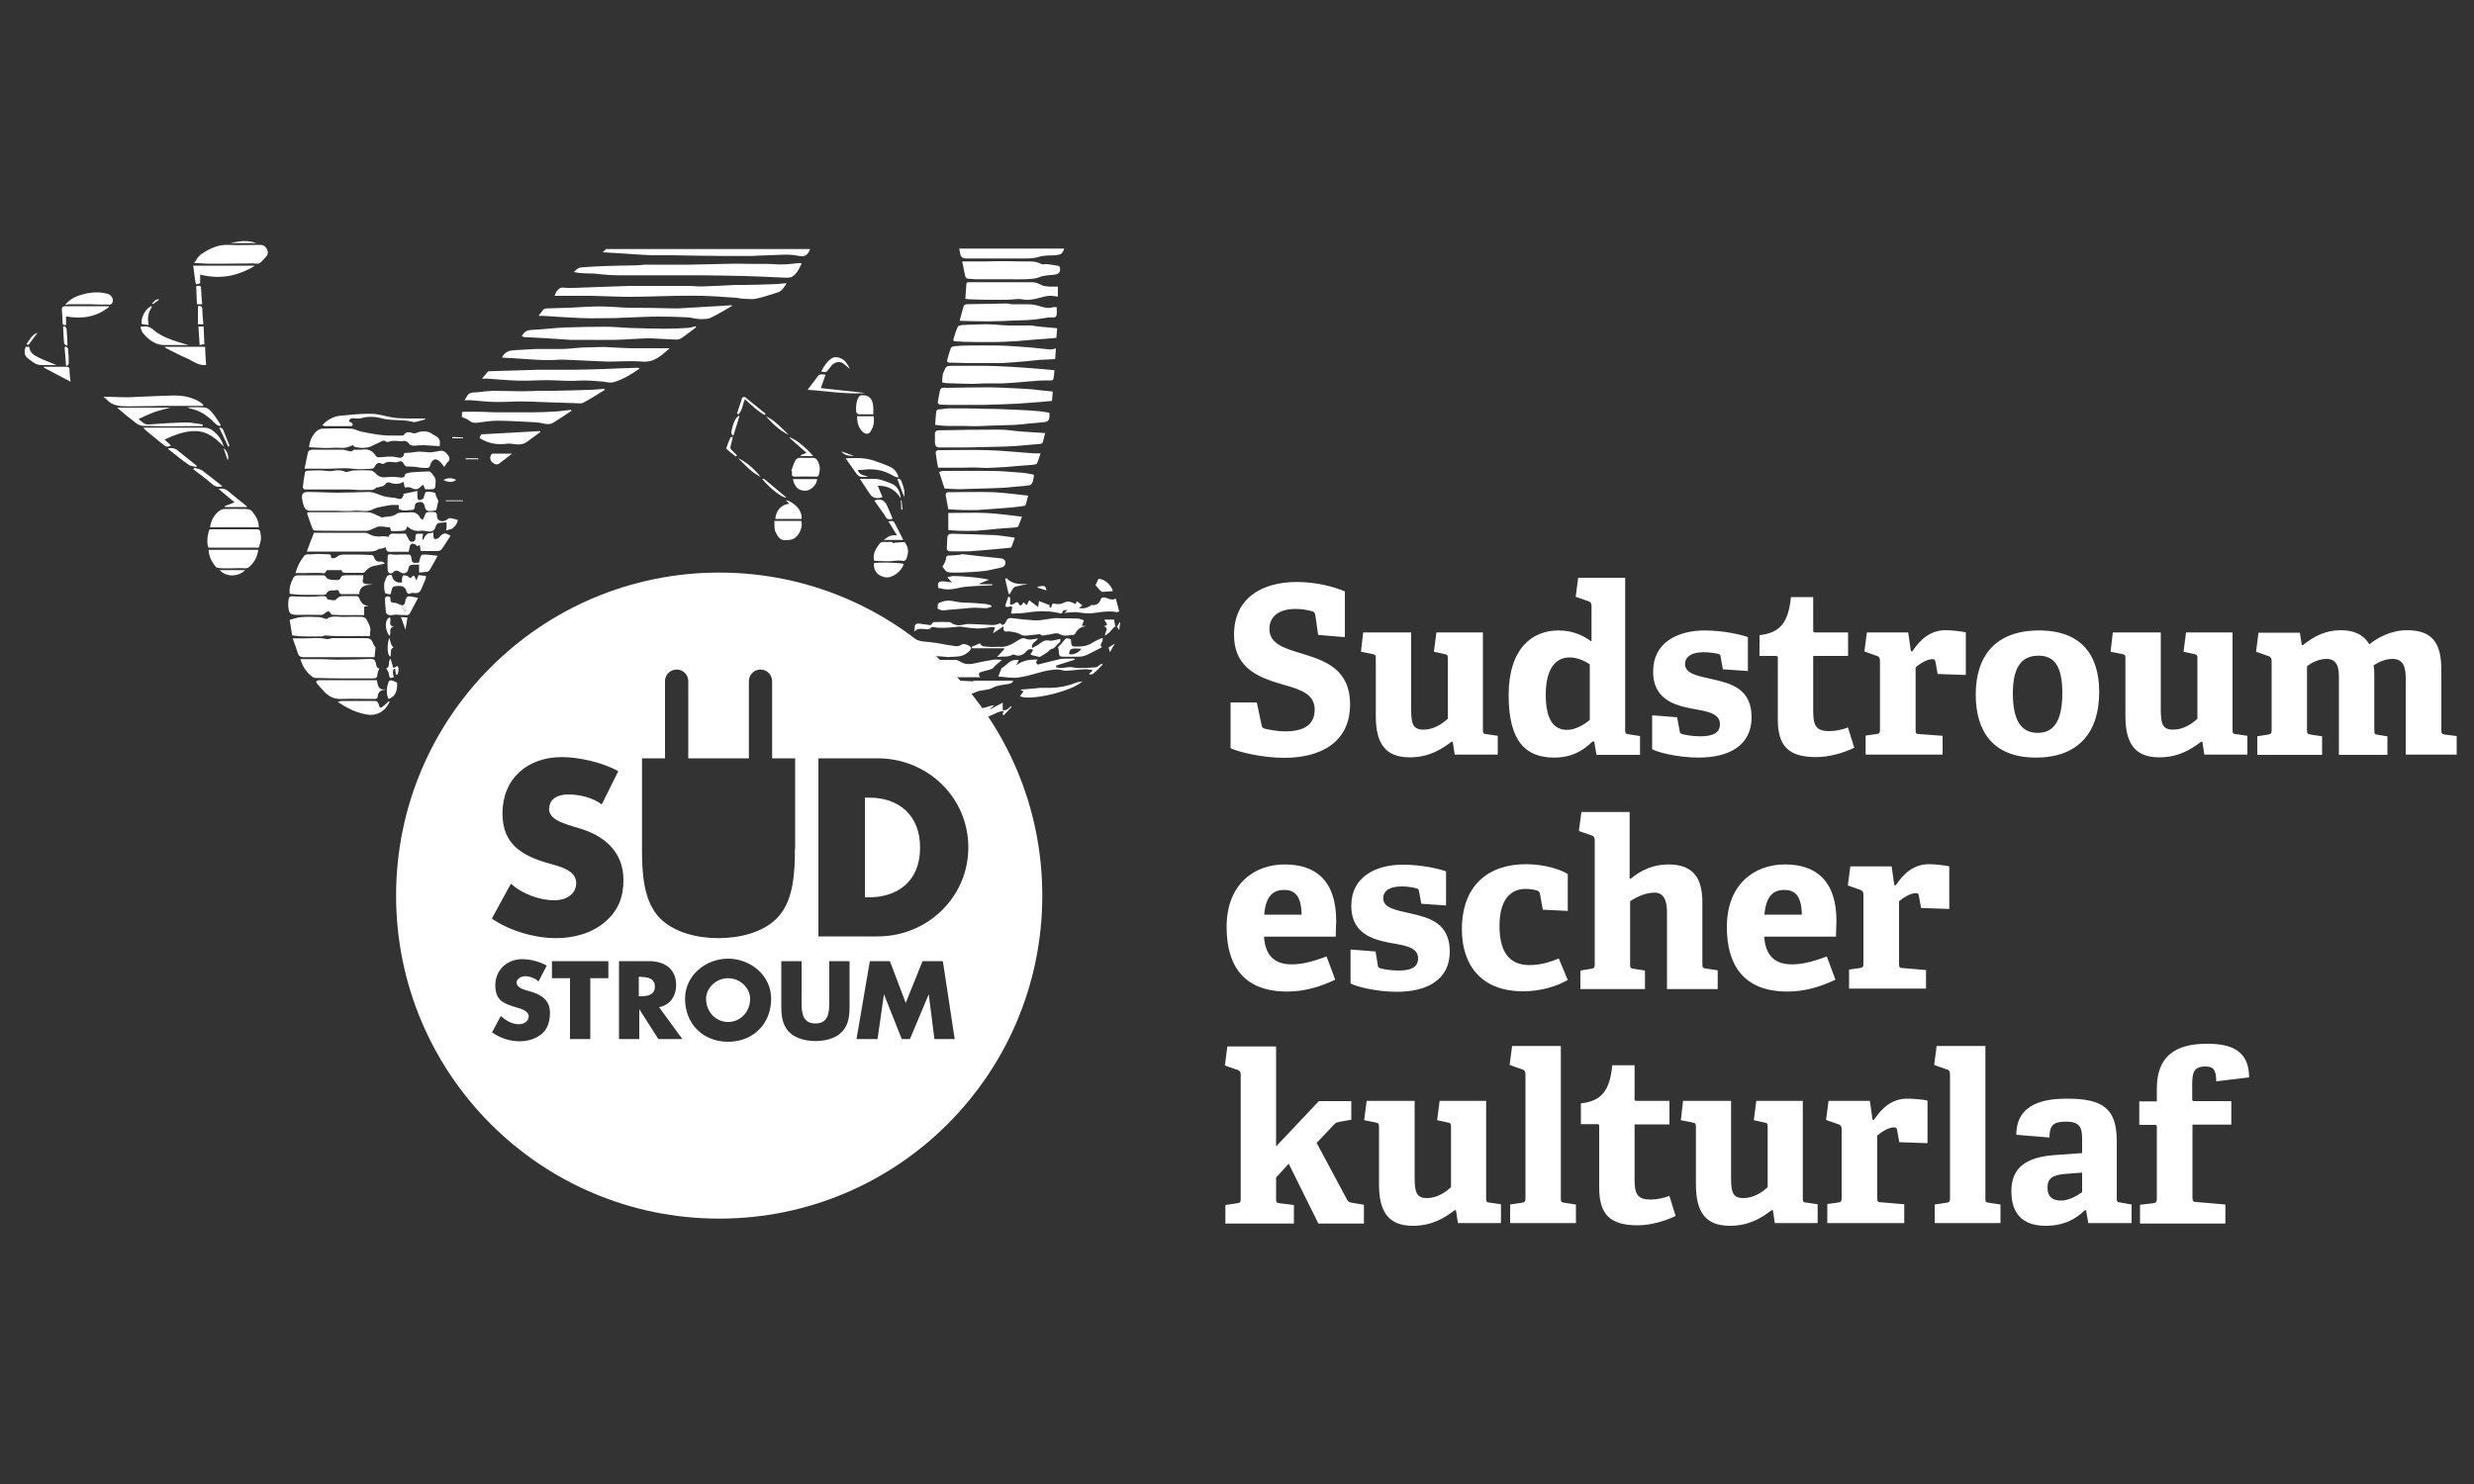
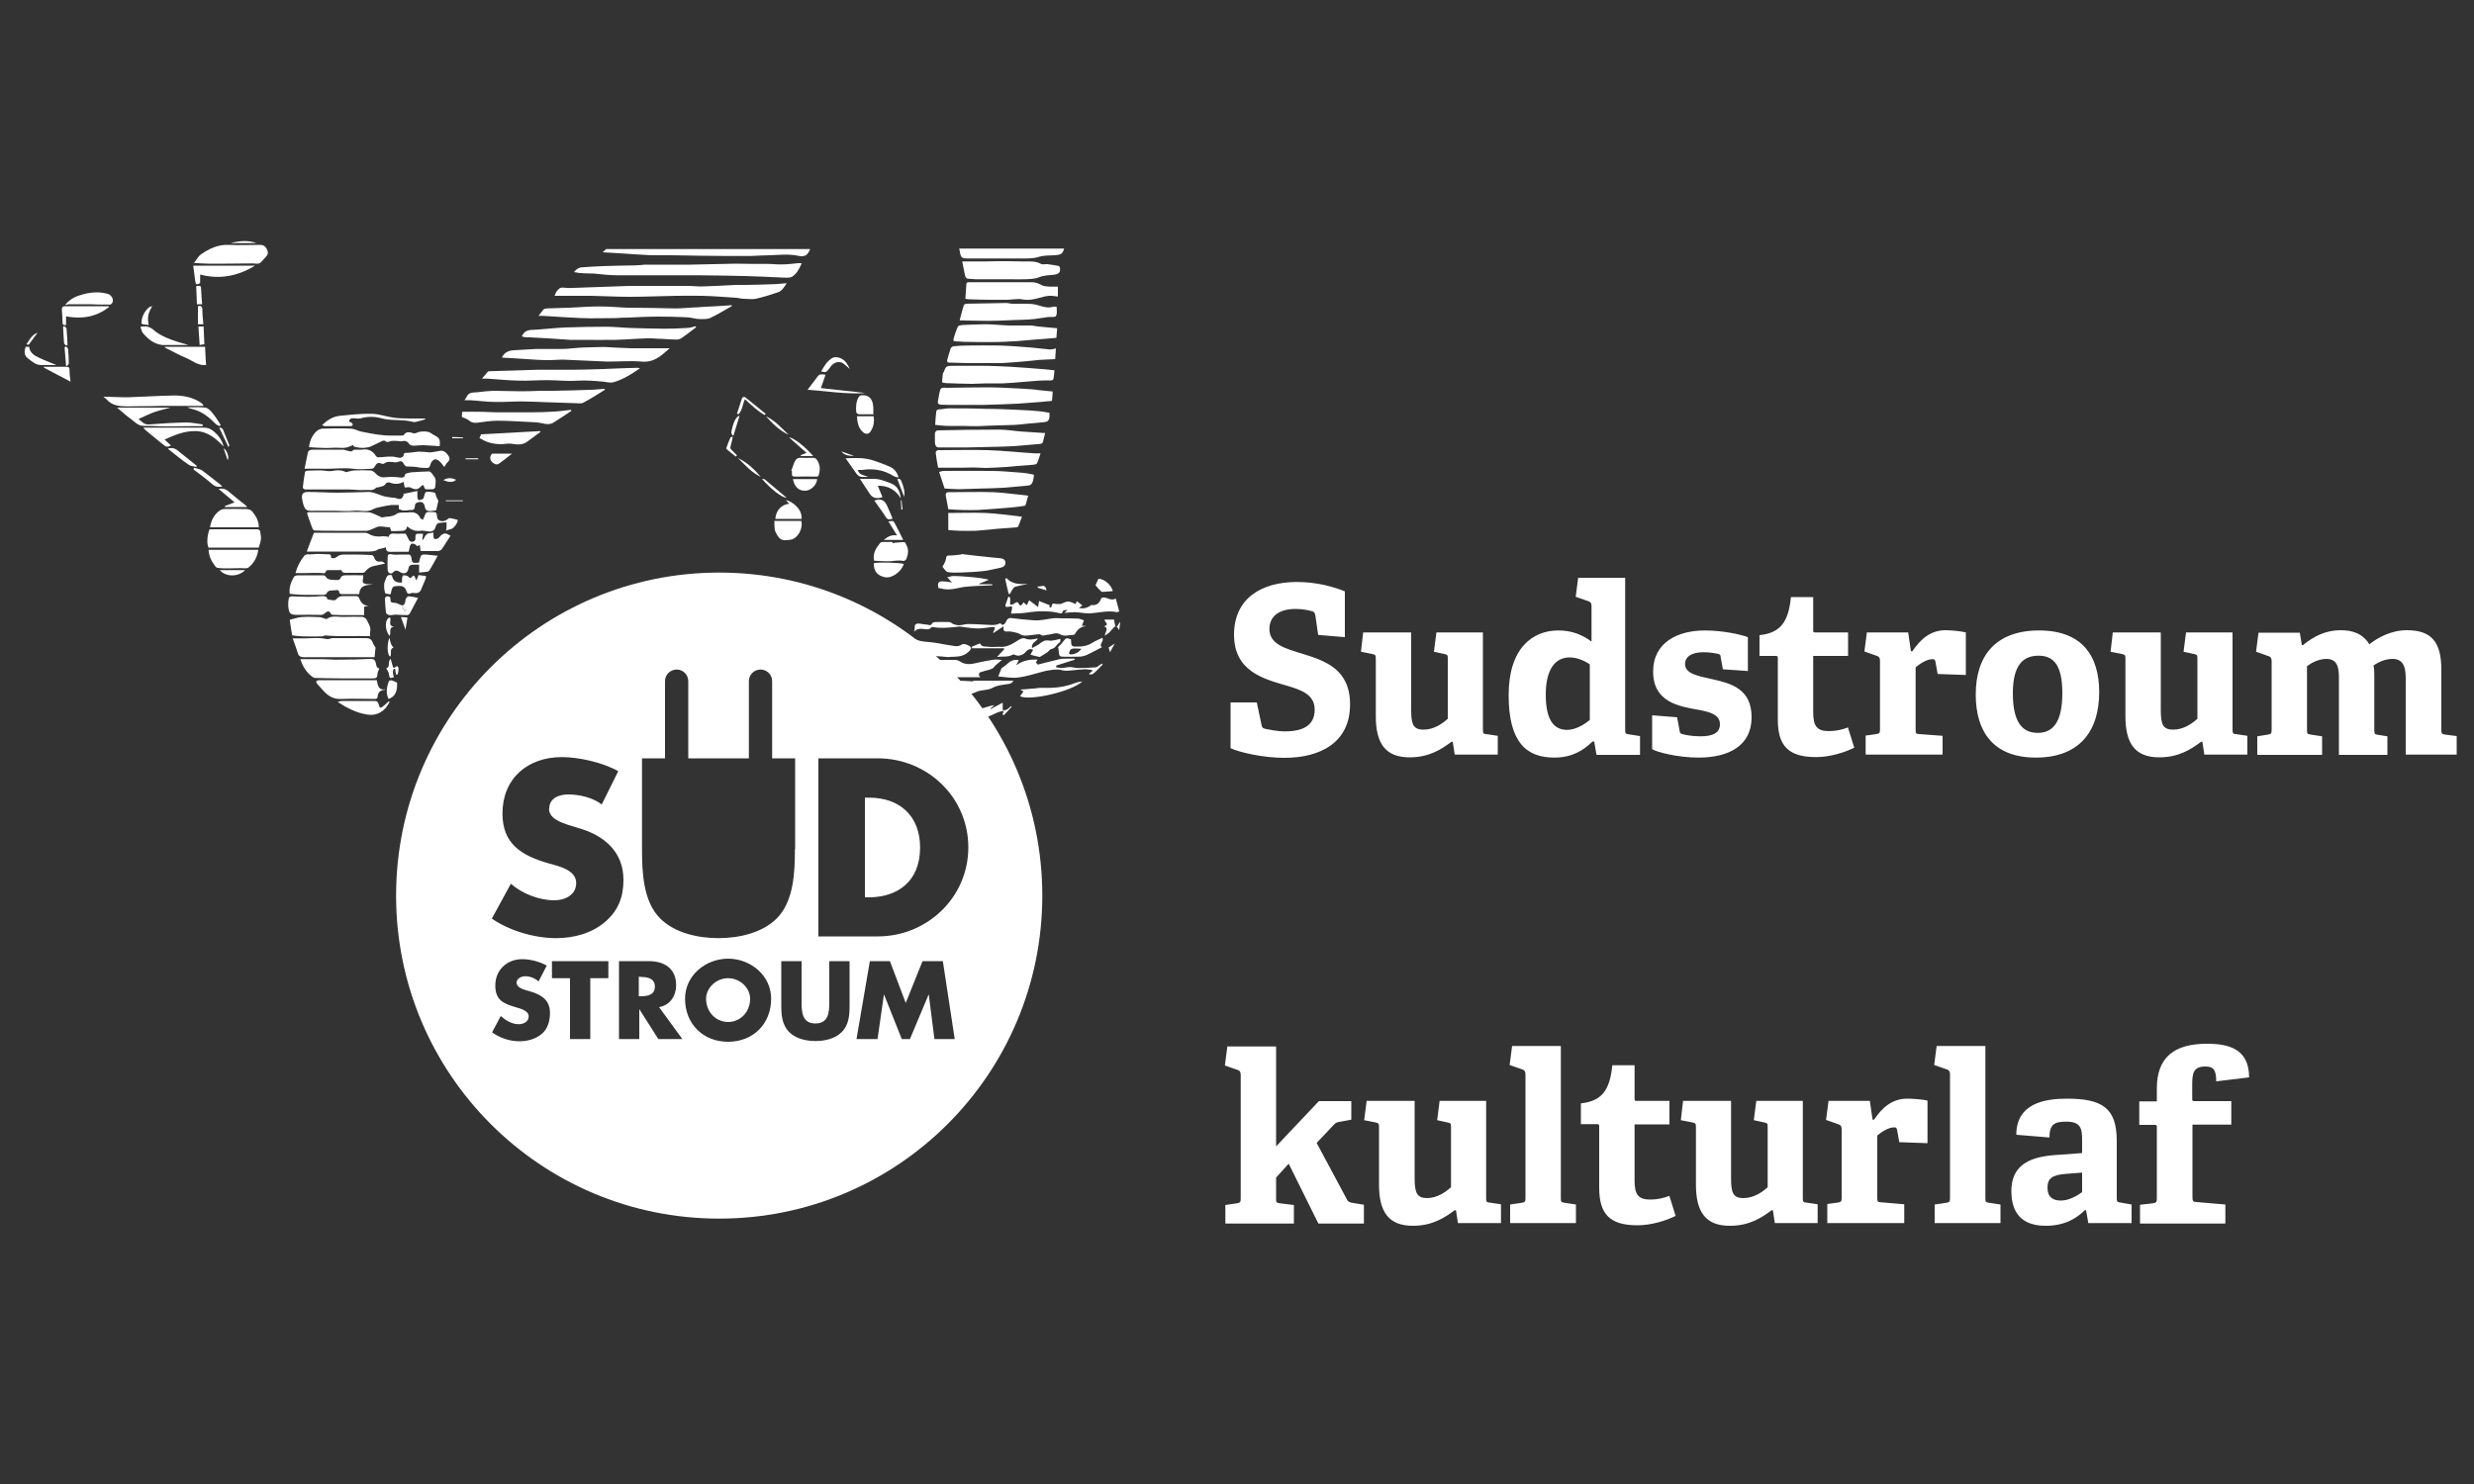
<svg xmlns="http://www.w3.org/2000/svg" id="Layer_1" version="1.1" viewBox="0 0 100 60">
  <rect x="0" y="0" width="100" height="60" fill="#333333" stroke="none" />
  <defs>
    <style>
      .st0 {
        fill: #fff;
      }
    </style>
  </defs>
  <g>
    <path class="st0" d="M28.54,40.38c0,.54.4.94.89.94s.89-.4.89-.94c0-.43-.4-.83-.89-.83s-.89.4-.89.83M25.9,39.49h-.08v.79h.08c.27,0,.57-.05.57-.39s-.3-.39-.57-.39M37.19,34.26c0-1.29-.85-2.01-2.05-2.01h-.18v4.03h.16c1.12,0,2.07-.61,2.07-2.01M39.14,34.26c0,2.02-1.66,3.6-3.66,3.6h-2.4v-7.2h2.4c2,0,3.66,1.57,3.66,3.6M32.96,41.38c.53,0,.56-.45.56-.86v-1.66h.82v1.77c0,.41-.02.81-.33,1.11-.26.26-.68.35-1.05.35s-.78-.09-1.05-.35c-.31-.31-.33-.71-.33-1.11v-1.77h.82v1.66c0,.41.03.86.56.86M32.13,34.33c0,.91-.04,2.12-.74,2.81-.59.58-1.52.79-2.35.79h0c-.83,0-1.76-.21-2.35-.79-.7-.69-.74-1.9-.74-2.81v-3.67h.93v-3.12h0c0-.26.21-.47.47-.47s.47.21.47.47v3.12h2.45v-3.12h0c0-.26.21-.47.47-.47s.47.21.47.47v3.12h.93v3.67ZM22.19,32.69c0,.41.49.56.8.67l.46.14c.97.29,1.75.94,1.75,2.07,0,.69-.2,1.24-.75,1.71-.54.46-1.27.65-1.97.65-.88,0-1.89-.3-2.6-.79l.77-1.41c.45.4,1.14.67,1.76.67.42,0,.88-.21.88-.7,0-.53-.71-.68-1.1-.79-1.13-.32-1.88-.8-1.88-2.02,0-1.41,1.01-2.28,2.4-2.28.7,0,1.66.22,2.28.57l-.67,1.35c-.33-.28-.91-.41-1.35-.41-.33,0-.77.12-.77.58M19.89,41.74l.35-.66c.21.18.45.33.73.33.19,0,.4-.1.4-.32s-.32-.31-.5-.36c-.51-.15-.85-.28-.85-.89s.46-1.06,1.09-1.06c.32,0,.71.1.99.26l-.33.64c-.15-.13-.34-.21-.54-.21-.15,0-.35.09-.35.26s.22.26.36.3l.21.06c.44.13.78.35.78.86,0,.31-.08.64-.33.85-.25.21-.58.3-.9.3-.4,0-.79-.13-1.11-.36M22.32,38.86h2.27v.69h-.73v2.46h-.82v-2.46h-.73v-.69ZM25,38.86h1.23c.62,0,1.1.3,1.1.97,0,.43-.24.81-.69.89l.94,1.29h-.97l-.77-1.21h0v1.21h-.82v-3.15ZM27.69,40.38c0-.95.84-1.62,1.74-1.62s1.74.67,1.74,1.62c0,1.02-.73,1.74-1.74,1.74s-1.74-.72-1.74-1.74M34.62,42.01l.54-3.15h.81l.64,1.69.68-1.69h.82l.48,3.15h-.82l-.23-1.81h0l-.76,1.81h-.33l-.72-1.81h0l-.26,1.81h-.82ZM42.13,36.21c0-7.21-5.85-13.06-13.06-13.06s-13.06,5.85-13.06,13.06,5.84,13.06,13.06,13.06,13.06-5.85,13.06-13.06" />
    <path class="st0" d="M55.13,49.45v-.74l-.42-.07c-.15-.02-.22-.04-.28-.17l-1.21-2.26.67-.71c.09-.09.11-.12.24-.14l.49-.09v-.75h-1.31l-1.73,1.83v-4.04h-1.97l-.1.77.52.18c.09.03.12.09.12.2v5c0,.14-.02.17-.15.19l-.47.07v.75h2.77v-.75l-.57-.07c-.14-.02-.15-.04-.15-.19v-.85l.51-.56,1.2,2.42h1.84ZM60.67,49.45v-.76l-.47-.07c-.12,0-.13-.06-.13-.18v-3.93h-1.88l-.1.78.41.09c.14.03.15.04.15.19v2.43c-.22.2-.56.44-.97.44s-.5-.22-.5-.8v-3.13h-1.94l-.1.78.45.09c.14.03.15.05.15.2v2.31c0,1.1.38,1.67,1.37,1.67.8,0,1.3-.34,1.69-.63h.05s.08.52.08.52h1.76ZM63.7,49.45v-.75l-.46-.07c-.14-.02-.15-.04-.15-.19v-6.15h-1.97l-.1.77.52.18c.09.03.12.09.12.2v5c0,.14-.02.17-.15.19l-.47.07v.75h2.67ZM67.48,48.35c-.23.09-.5.15-.77.15-.51,0-.64-.22-.64-.78v-2.26h1.41v-.95h-1.33c-.08,0-.08-.03-.08-.09v-1.35h-.9c-.1,1.03-.44,1.45-1.27,1.54v.84h.66c.08,0,.08.04.08.09v2.48c0,1.07.43,1.52,1.55,1.52.54,0,1.14-.18,1.54-.38l-.26-.83ZM73.47,49.45v-.76l-.47-.07c-.12,0-.13-.06-.13-.18v-3.93h-1.88l-.1.78.41.09c.14.03.15.04.15.19v2.43c-.22.2-.56.44-.98.44s-.5-.22-.5-.8v-3.13h-1.94l-.09.78.46.09c.14.03.15.05.15.2v2.31c0,1.1.38,1.67,1.37,1.67.81,0,1.3-.34,1.69-.63h.05s.08.52.08.52h1.76ZM76.97,49.45v-.76l-.94-.08c-.14,0-.15-.04-.15-.19v-2.51c.14-.12.44-.33.68-.33.08,0,.1.02.12.1l.09.5,1.14.04v-1.72c-.17-.05-.61-.08-.82-.08-.61,0-1.02.37-1.34.85h-.06l-.11-.76h-1.67l-.1.77.51.18c.09.03.12.09.12.2v2.77c0,.14-.02.17-.15.19l-.43.06v.77h3.1ZM80.86,49.45v-.75l-.46-.07c-.14-.02-.15-.04-.15-.19v-6.15h-1.97l-.1.77.52.18c.09.03.12.09.12.2v5c0,.14-.02.17-.15.19l-.47.07v.75h2.67ZM86.16,49.45v-.75l-.45-.08c-.14-.02-.15-.04-.15-.19v-2.3c0-1.33-.58-1.71-2.02-1.71-.87,0-2.04.18-2.04,1.46l1.34.11c0-.57.24-.64.69-.64.59,0,.63.3.63.75v.52l-1.09.08c-1.18.08-1.77.51-1.77,1.46,0,.59.19,1.4,1.38,1.4.76,0,1.23-.28,1.59-.63h.05s.09.52.09.52h1.74ZM84.16,48.2c-.22.16-.54.34-.86.34s-.54-.14-.54-.52.2-.52.76-.56l.64-.05v.79ZM89.95,49.45v-.75l-1.16-.1c-.14,0-.17-.04-.17-.19v-2.94h1.57v-.95h-1.5c-.08,0-.08-.03-.08-.09v-.6c0-.45.06-.71.53-.71.31,0,.44.11.44.6l1.33-.16c0-1.15-.82-1.36-1.7-1.36-1.31,0-2.03.53-2.03,1.81v.52h-.71v.95h.63c.08,0,.08.04.08.09v2.88c0,.14-.02.18-.15.2l-.53.06v.76h3.44Z" />
-     <path class="st0" d="M53.62,38.67c-.64.24-1.04.32-1.41.32-.78,0-1.07-.45-1.12-1.12h2.9c0-.19.02-.52.02-.63,0-1.64-.83-2.29-2.08-2.29s-2.35.81-2.35,2.53c0,1.48.62,2.61,2.45,2.61.71,0,1.35-.2,1.94-.48l-.35-.94ZM51.1,36.98c.06-.78.39-1,.8-1s.7.21.71,1h-1.51ZM58.45,36.6v-1.37c-.26-.1-.99-.27-1.74-.27-1.09,0-2.09.48-2.09,1.66,0,1.24,1.04,1.41,1.84,1.55.48.08.86.2.86.58,0,.35-.28.49-.79.49-.36,0-.62-.06-.73-.09-.09-.02-.1-.06-.11-.14l-.09-.54-1.01-.08v1.37c.17.11,1.01.34,1.87.34,1.2,0,2.14-.47,2.14-1.63s-.84-1.37-1.59-1.54c-.58-.13-1.1-.22-1.1-.61,0-.3.26-.48.74-.48.26,0,.48.04.61.08.07.02.09.06.1.13l.09.49,1.01.07ZM63.01,38.75c-.28.12-.71.27-1.18.27-.67,0-1.22-.35-1.22-1.58,0-1.11.48-1.5,1.05-1.5.19,0,.37.03.48.07.09.03.1.09.11.15l.11.62,1.01.05v-1.49c-.29-.19-.95-.4-1.69-.4-1.52,0-2.59.86-2.59,2.63,0,1.44.77,2.51,2.48,2.51.69,0,1.36-.2,1.8-.46l-.37-.88ZM69.43,39.98v-.75l-.47-.07c-.14-.02-.15-.04-.15-.19v-2.49c0-.98-.37-1.53-1.37-1.53-.6,0-1.09.22-1.52.57h-.05v-2.69h-1.95l-.1.77.52.18c.09.03.12.1.12.2v5c0,.14-.02.17-.15.19l-.43.07v.75h2.61v-.75l-.45-.07c-.14-.02-.15-.04-.15-.19v-2.54c.24-.17.63-.35.99-.35.47,0,.5.52.5.81v3.09h2.05ZM73.84,38.67c-.64.24-1.04.32-1.41.32-.78,0-1.07-.45-1.12-1.12h2.9c0-.19.02-.52.02-.63,0-1.64-.83-2.29-2.08-2.29s-2.35.81-2.35,2.53c0,1.48.63,2.61,2.45,2.61.71,0,1.35-.2,1.94-.48l-.35-.94ZM71.32,36.98c.06-.78.39-1,.8-1s.7.21.71,1h-1.51ZM77.85,39.98v-.76l-.94-.08c-.14,0-.15-.04-.15-.19v-2.51c.14-.12.44-.33.68-.33.08,0,.1.02.12.1l.09.5,1.14.04v-1.72c-.17-.05-.61-.09-.82-.09-.61,0-1.02.37-1.34.85h-.06l-.11-.76h-1.67l-.1.77.51.18c.09.03.12.09.12.2v2.77c0,.14-.02.17-.15.19l-.43.06v.77h3.1Z" />
    <path class="st0" d="M54.36,25.76v-1.85c-.43-.18-1.13-.38-1.94-.38-1.44,0-2.54.67-2.54,2.13s1.16,1.78,2.09,2.05c.63.18,1.17.37,1.17.98s-.43.88-1.19.88c-.36,0-.68-.08-.8-.1-.12-.03-.14-.06-.16-.17l-.19-.9h-1.06v1.85c.36.17,1.32.39,2.17.39,1.45,0,2.66-.61,2.66-2.16,0-1.42-1-1.76-1.9-2.04-.72-.22-1.36-.39-1.36-1.01,0-.48.35-.81,1.06-.81.31,0,.54.06.69.1.07.03.09.07.11.18l.11.77,1.07.09ZM60.54,30.51v-.76l-.47-.07c-.12,0-.13-.06-.13-.18v-3.93h-1.88l-.1.78.41.09c.14.03.15.04.15.19v2.43c-.22.2-.56.44-.98.44s-.5-.22-.5-.8v-3.13h-1.94l-.09.78.45.09c.14.03.15.05.15.2v2.31c0,1.1.38,1.67,1.37,1.67.8,0,1.3-.34,1.69-.63h.05s.08.52.08.52h1.76ZM66.29,30.51v-.75l-.45-.07c-.14-.02-.15-.04-.15-.18v-6.15h-1.9l-.1.77.52.18c.09.03.12.09.12.19v1.44c-.36-.27-.79-.45-1.34-.45-1.05,0-2.01.72-2.01,2.62s.72,2.52,1.84,2.52c.69,0,1.15-.26,1.55-.65h.07s.09.54.09.54h1.76ZM64.27,29.1c-.26.22-.61.41-.93.41-.6,0-.86-.51-.86-1.43,0-.84.27-1.5.97-1.5.27,0,.58.12.81.28v2.23ZM70.65,27.13v-1.37c-.27-.1-.99-.27-1.74-.27-1.09,0-2.09.48-2.09,1.66,0,1.24,1.04,1.41,1.84,1.55.48.09.86.2.86.58,0,.35-.28.49-.79.49-.36,0-.62-.06-.73-.09-.09-.02-.1-.06-.11-.14l-.1-.54-1.01-.08v1.37c.17.11,1.01.34,1.88.34,1.2,0,2.14-.47,2.14-1.63s-.84-1.37-1.59-1.54c-.58-.13-1.1-.22-1.1-.61,0-.3.27-.48.74-.48.26,0,.48.04.61.07.07.02.09.06.09.13l.09.49,1.01.07ZM74.7,29.41c-.23.09-.5.15-.77.15-.51,0-.64-.22-.64-.78v-2.26h1.41v-.95h-1.33c-.08,0-.08-.03-.08-.09v-1.34h-.9c-.1,1.03-.44,1.45-1.27,1.54v.84h.66c.08,0,.08.04.08.09v2.48c0,1.07.43,1.52,1.55,1.52.54,0,1.14-.18,1.54-.38l-.26-.83ZM78.52,30.51v-.76l-.94-.07c-.14,0-.15-.04-.15-.19v-2.51c.14-.12.44-.33.68-.33.08,0,.1.02.12.1l.09.5,1.14.04v-1.72c-.17-.05-.61-.09-.82-.09-.61,0-1.02.37-1.34.85h-.06l-.11-.76h-1.67l-.1.77.51.18c.09.03.12.09.12.2v2.77c0,.14-.02.17-.15.19l-.43.06v.77h3.1ZM82.29,30.63c1.74,0,2.56-1.04,2.56-2.65,0-1.45-.68-2.49-2.43-2.49s-2.56,1.02-2.56,2.59c0,1.49.7,2.55,2.43,2.55M82.36,29.63c-.63,0-1-.45-1-1.6s.42-1.52,1.04-1.52.96.4.96,1.51c0,1.18-.38,1.61-.99,1.61M90.84,30.51v-.76l-.47-.07c-.12,0-.13-.06-.13-.18v-3.93h-1.88l-.1.78.41.09c.14.03.15.04.15.19v2.43c-.22.2-.56.44-.98.44s-.5-.22-.5-.8v-3.13h-1.94l-.09.78.45.09c.14.03.15.05.15.2v2.31c0,1.1.38,1.67,1.37,1.67.8,0,1.3-.34,1.69-.63h.05s.08.52.08.52h1.76ZM99.3,30.51v-.75l-.47-.06c-.14-.02-.15-.05-.15-.2v-2.42c0-1.1-.38-1.6-1.39-1.6-.66,0-1.21.32-1.52.57-.27-.44-.69-.57-1.16-.57-.61,0-1.09.25-1.52.6h-.05s-.08-.5-.08-.5h-1.67l-.1.77.51.18c.09.03.12.09.12.2v2.78c0,.14-.02.17-.15.19l-.43.07v.75h2.62v-.75l-.46-.07c-.14-.03-.15-.03-.15-.19v-2.57c.19-.16.5-.3.79-.3.47,0,.5.42.5.77v3.11h1.96v-.75l-.38-.06c-.14-.02-.15-.04-.15-.2v-2.15c0-.16,0-.31-.03-.46.25-.16.5-.26.77-.26.49,0,.53.44.53.81v3.06h2.05Z" />
    <path class="st0" d="M32.75,10.06c-.11.27-.21.34-.5.28-.38-.08-.76-.03-1.14-.02-.25,0-.5.02-.75.03-.32,0-.63,0-.95,0-.77,0-1.53-.02-2.3-.03-.26,0-.52,0-.78,0-.38-.02-.75-.04-1.13-.07-.27-.02-.53-.03-.84-.05.06-.06.1-.09.14-.13h8.25Z" />
    <path class="st0" d="M43.01,10.06c-.06.2-.13.24-.35.26-.22.01-.45,0-.65.06-.24.08-.48.07-.73.07-.73,0-1.46,0-2.18,0-.22,0-.26-.04-.3-.25,0-.05-.02-.1-.03-.15h4.24Z" />
    <path class="st0" d="M32.4,10.66c-.1.22-.21.43-.39.53-.11.06-.28.03-.43.03-.49-.02-.98-.05-1.48-.06-.63-.02-1.26-.02-1.89-.03-.42,0-.84,0-1.25,0h-.84c-.39,0-.78,0-1.17,0-.32,0-.64-.04-.95-.07-.17-.01-.34,0-.51-.02-.09,0-.17-.02-.29-.04.09-.11.18-.18.31-.19.28-.02.56-.04.84-.05.43-.02.87-.02,1.3-.03.14,0,.28-.02.42-.03.19,0,.39,0,.58,0,.41,0,.83,0,1.24,0,.62-.01,1.24-.03,1.86-.04.22,0,.44.01.66.01.21,0,.41,0,.62,0,.2,0,.39.03.59.02.22,0,.43-.03.64-.05.03,0,.06,0,.12,0" />
    <path class="st0" d="M22.42,11.95c.03-.07.05-.13.08-.17.07-.08.12-.17.28-.15.23.03.46,0,.7,0,.08,0,.17-.01.25-.01.57-.02,1.14-.04,1.71-.06.31,0,.63,0,.94,0,.48,0,.96,0,1.44,0,.2,0,.4.03.6.02.44-.01.87-.04,1.31-.06.14,0,.27,0,.4,0,.38,0,.75-.02,1.13-.03.17,0,.33-.03.54-.04-.11.17-.2.32-.36.37-.29.1-.59.19-.89.26-.15.03-.32,0-.48,0-.1,0-.2-.03-.3-.04-.47-.03-.93-.07-1.4-.08-.34-.01-.68,0-1.02,0-.64.01-1.27.04-1.91.04-.51,0-1.03-.03-1.54-.04-.3,0-.6,0-.9,0h-.59Z" />
    <path class="st0" d="M18.5,21.03c.01.1-.16.34-.27.36-.06.01-.12.04-.2.06,0-.04.02-.09.02-.14,0-.06,0-.11,0-.19-.09,0-.18.01-.26.02-.12,0-.16.08-.19.18-.04.13-.13.18-.26.17-.12-.01-.24-.05-.35-.03-.21.03-.37-.04-.53-.18-.05.24-.23.17-.38.19-.09.01-.18,0-.27,0-.02-.06-.04-.11-.05-.15-.1,0-.19-.02-.29-.03-.06,0-.13-.01-.19,0-.13.05-.26.12-.39.16-.07.02-.16.01-.24.01-.38,0-.76,0-1.14,0-.26,0-.52,0-.78-.01-.03,0-.08-.03-.09-.06-.08-.19-.14-.39-.21-.58-.02-.06-.03-.11.06-.1.26,0,.52,0,.78,0,.12,0,.24,0,.36,0,.41,0,.82-.03,1.24,0,.16,0,.32.11.48.17.03.01.07.05.1.04.2-.05.41-.01.59-.15.08-.06.23-.04.34-.05.04,0,.08,0,.11,0,.21-.03.4,0,.5.23,0,.01.03.02.04.03.01.01.03.02.06.04.03-.07.07-.14.09-.2.02-.09.07-.12.16-.12.03,0,.07,0,.1,0,.2,0,.21.01.23.22,0,.04.04.09.07.11.13.08.27.04.39-.07.02-.02.09-.01.13,0,.08.01.15.04.24.06" />
    <path class="st0" d="M15.7,21.72c.05-.21.24-.13.39-.14.1-.01.2,0,.31,0,.03.06.07.13.11.21.03.09.1.13.18.11.04,0,.1-.06.1-.09,0-.24,0-.24.23-.23.02,0,.05,0,.08,0-.01.08-.02.16-.03.23.01,0,.02.01.03.02.05-.08.08-.18.15-.23.06-.05.17-.04.27-.07,0,.06,0,.1,0,.14,0,.04.02.12.04.12.05.01.11,0,.15-.03.04-.02.07-.07.1-.1.14-.12.2-.12.4,0-.12.18-.23.37-.36.55-.03.04-.1.07-.15.07-.22,0-.45,0-.7,0,0-.06-.02-.14-.03-.24-.03.01-.07.03-.12.04-.01-.02-.03-.05-.05-.06-.05-.02-.1-.05-.15-.04-.03,0-.06.05-.08.09-.02.08-.03.15-.05.24-.2,0-.41,0-.61,0-.15,0-.32.04-.31-.18-.08.02-.16.04-.23.06-.03,0-.06,0-.08.02-.15.1-.33.09-.5.09-.8,0-1.6,0-2.39,0,.09-.25.19-.5.29-.76.66,0,1.35,0,2.05,0,.06,0,.13.02.19.06.17.09.36.11.55.08.06,0,.12.01.2.02" />
    <path class="st0" d="M16.29,19.97c.22-.04.39-.08.58-.12,0,.09,0,.16,0,.23,0,.05.03.14.05.14.06,0,.13-.03.18-.05.02,0,.02-.05.03-.07.03-.07.05-.21.09-.21.11-.02.24,0,.35.03.04.01.04.11.07.17.03.06.06.12.08.16-.03.13-.06.25-.09.38-.09.01-.18.04-.26.03-.08,0-.17-.02-.19-.14-.02-.12-.07-.25-.24-.22-.1.01-.17.06-.17.16,0,.12-.05.17-.17.16-.09,0-.19.03-.29.02-.06,0-.13-.04-.19-.06,0-.06,0-.12,0-.16-.11,0-.22-.01-.32,0-.13.02-.26.04-.39.07-.11.03-.23.04-.33.1-.25.14-.52.03-.77.06-.27.03-.54,0-.81,0-.26,0-.53,0-.79,0-.33.02-.39-.02-.47-.33-.01-.05-.02-.11-.03-.16-.03-.19.05-.27.23-.27.4,0,.8.03,1.2.03s.84-.02,1.25-.03c.22,0,.41.11.61.17.11.03.23.04.35.06.06,0,.12,0,.18.03.17.05.21.03.28-.12,0-.02.02-.04.01-.03" />
    <path class="st0" d="M13.99,19.09c.14-.03.24-.07.34-.07.21-.01.43-.01.64,0,.07,0,.16.06.21.12.09.1.19.15.31.16.11,0,.21-.02.32-.02.13,0,.27.01.4.03.09,0,.15-.02.16-.12,0-.02.05-.05.09-.06.09-.02.18-.04.27-.04.21-.01.41-.03.62-.03.04,0,.08.06.12.09.02.02.02.06.04.07.15.14.09.31.08.48,0,.03-.06.08-.1.08-.1.01-.2,0-.3,0-.03-.06-.06-.11-.09-.18-.04.03-.06.04-.08.06-.14.15-.23.15-.43.05-.06-.03-.15,0-.23,0-.01-.06-.03-.13-.05-.23-.19.11-.37.1-.56.03-.04-.02-.14,0-.16.05-.08.12-.21.11-.33.15-.02,0-.05,0-.05,0-.12.15-.3.09-.45.1-.22.02-.45-.02-.67-.02-.26,0-.53,0-.79,0-.22,0-.44,0-.66,0-.11,0-.21,0-.31,0-.03,0-.09-.05-.09-.08.02-.21.05-.42.09-.63,0-.02.07-.05.1-.05.23,0,.47-.03.69,0,.13.02.25.03.38,0,.1-.02.22-.02.32,0,.08.01.15.06.19.07" />
    <path class="st0" d="M17.95,18.87c-.07-.09-.13-.18-.21-.24-.13-.1-.22-.07-.31.07-.05.08-.03.24-.2.22-.1-.01-.19,0-.29-.02-.16-.04-.33-.03-.5-.04-.03,0-.07-.03-.09-.06-.1-.17-.12-.18-.31-.11-.03,0-.06,0-.09,0-.14-.01-.29-.05-.42.05-.03.02-.08.02-.12,0-.14-.06-.2.01-.26.12-.02.04-.07.09-.11.09-.26.01-.53.04-.78,0-.42-.05-.83.02-1.25,0-.22,0-.45,0-.7,0,.05-.23.09-.43.13-.63.02-.1.09-.14.19-.14.42,0,.84,0,1.26,0,.03,0,.07.03.1.03.1.01.2.09.29-.01.02-.02.06-.02.09-.02.09,0,.18.01.27,0,.24-.04.42.04.55.25.02.03.06.06.09.06.14,0,.27-.02.41-.03.06,0,.12,0,.19,0,.09.01.18.04.27.05.08,0,.16-.03.17-.13.01-.07.04-.07.11-.07.17,0,.33-.04.5-.05.15,0,.29.02.44.03.01,0,.03,0,.04,0,.12-.02.24-.03.36-.06.15-.03.25.05.33.16.07.09.11.19,0,.29-.05.04-.08.11-.14.2" />
    <path class="st0" d="M29.59,12.37c-.29.16-.57.34-.87.48-.12.06-.29.05-.43.05-.17,0-.33-.06-.49-.07-.39-.02-.78-.03-1.17-.03-.41,0-.82.02-1.23.04-.17,0-.34.01-.5.02-.47,0-.94.02-1.41,0-.52-.02-1.04-.06-1.55-.09-.05,0-.1,0-.17,0,.07-.09.13-.18.19-.25.03-.03.09-.05.13-.05.32-.01.63-.02.95-.03.4-.02.79-.05,1.19-.05.36,0,.73.03,1.09.05.33.01.67,0,1,.01.33,0,.66.02.99.02.25,0,.5-.03.75-.04.11,0,.22-.01.32-.02.4-.02.8-.04,1.2-.07,0,.01,0,.02,0,.03" />
    <path class="st0" d="M20.29,14.45c.1-.21.28-.28.49-.29.29-.01.58-.04.88-.05.35,0,.69,0,1.04,0,.29,0,.58-.05.87-.06.25-.01.51-.01.76-.02.04,0,.08,0,.12,0,.35.02.7.04,1.06.05.21,0,.42,0,.62,0h.94c-.34.3-.63.58-1.11.54-.47-.04-.94,0-1.41,0-.6-.02-1.19-.06-1.79-.08-.25,0-.49.03-.74.02-.39-.01-.78-.05-1.18-.07-.17-.01-.35-.02-.53-.03" />
    <path class="st0" d="M28.14,13.23c-.2.15-.4.31-.61.45-.05.03-.12.05-.18.05-.2,0-.4-.02-.6-.03-.2,0-.39-.03-.59-.02-.43.01-.85.05-1.28.06-.45.01-.9,0-1.35,0-.16,0-.32,0-.48,0-.3-.02-.6-.04-.9-.06-.32-.02-.63-.03-.95-.05-.03,0-.07-.02-.11-.04.09-.16.19-.24.38-.25.46-.02.91-.08,1.36-.1.56-.02,1.12-.03,1.68-.03.33,0,.66.04.98.05.45.01.91.03,1.36.03.3,0,.61-.01.91-.03.12,0,.24-.04.36-.07,0,.02.01.03.02.05" />
    <path class="st0" d="M37.8,17.18c.01-.18.02-.34.04-.5,0-.07.03-.13.13-.13.12,0,.25-.04.37-.04.5,0,.99,0,1.49.02.44,0,.87.02,1.31.04.3.01.6.03.9.06.13.01.25.04.38.06,0,.03,0,.08,0,.13,0,.18-.07.24-.24.25-.22.02-.43.04-.65.06-.18.02-.35.04-.53.05-.33.01-.67.02-1,.03-.15,0-.31.02-.46.02-.21,0-.42,0-.63-.01-.21,0-.41,0-.62,0-.16,0-.31-.03-.49-.04" />
    <path class="st0" d="M42.55,15.83c0,.12-.02.26-.03.38-.17.01-.3.03-.44.04-.31.02-.62.05-.93.07-.46.02-.93.04-1.39.05-.45,0-.89,0-1.34,0-.13,0-.26,0-.39-.01-.07,0-.14-.04-.12-.13.03-.15.05-.31.09-.46.04-.13.18-.09.27-.09.58-.01,1.17-.02,1.75-.02.27,0,.54.02.81.03.29.01.59.03.88.05.08,0,.17.02.25.03.19.02.38.04.6.06" />
    <path class="st0" d="M42.25,17.49c-.03.13-.06.24-.09.36-.02.08-.06.09-.14.1-.31.02-.62.06-.93.08-.22.02-.44.02-.66.03-.43.01-.87.02-1.3.03-.39,0-.79,0-1.18,0-.12,0-.15-.09-.16-.19,0-.13,0-.26,0-.39,0-.04.07-.11.1-.11.84-.02,1.67-.03,2.51-.03.31,0,.62.06.93.08.3.02.6.04.92.06" />
    <path class="st0" d="M17.79,18.04c-.21-.01-.43-.03-.65-.04-.13,0-.25.01-.38.02-.1,0-.18,0-.25-.11-.03-.05-.15-.1-.2-.08-.09.03-.16,0-.25,0-.08-.01-.17-.01-.25,0-.08.02-.16.08-.24,0-.02-.02-.09-.02-.12,0-.15.07-.3.15-.46.22-.1.04-.2.05-.31.06-.09,0-.19-.01-.28-.03-.04,0-.08-.03-.12-.04,0-.02,0-.03,0-.05-.11.04-.21.1-.32.11-.12.02-.25,0-.37,0-.17,0-.34.02-.51.01-.19,0-.39-.02-.59-.03.03-.25.12-.47.3-.64.06-.06.17-.11.25-.11.38-.01.76-.02,1.14,0,.14,0,.28.09.42.12.41.08.82.17,1.24.16.13,0,.26,0,.38,0,.04,0,.09,0,.1-.02.11-.17.26-.11.4-.07.04,0,.08,0,.12-.02.12-.07.44-.08.56,0,.05.04.11.07.16.1.21.11.24.17.21.45" />
    <path class="st0" d="M42.62,14.99c-.01.12-.02.23-.04.33,0,.02-.05.06-.08.06-.21,0-.43,0-.64.02-.2.01-.41.04-.61.05-.24.02-.47.04-.71.05-.22,0-.45,0-.67,0-.19,0-.39.02-.58.02-.35,0-.7-.02-1.04-.03-.06,0-.17-.02-.17-.04,0-.11.02-.22.03-.33,0-.03.03-.06.04-.09.08-.22.11-.24.34-.24.41,0,.81,0,1.22,0,.39,0,.77.02,1.16.04.45.03.9.06,1.35.1.13.01.26.03.4.04" />
    <path class="st0" d="M37.92,18.92c-.04-.22-.08-.43-.1-.63,0-.03.04-.07.08-.09.03-.01.06,0,.1,0,.64,0,1.28-.02,1.92,0,.63.02,1.27.09,1.9.13.06,0,.13,0,.24,0-.05.15-.09.29-.15.41-.01.03-.09.04-.14.05-.22.02-.44.03-.66.05-.15.01-.29.03-.44.04-.27.02-.54.03-.8.04-.17,0-.34-.02-.51-.02-.17,0-.33.01-.5.01-.31,0-.61,0-.94,0" />
    <path class="st0" d="M42.68,14.09c-.01.16-.02.31-.03.43-.22.01-.42.02-.62.03-.2.02-.4.04-.6.06-.31.03-.62.05-.94.07-.24,0-.48,0-.73,0-.22,0-.45,0-.67,0-.24,0-.48-.02-.72-.02-.09,0-.1-.06-.08-.12.04-.15.09-.31.14-.46.02-.04.08-.08.12-.08.18-.02.36-.03.54-.03.43,0,.87-.01,1.3,0,.43.01.85.05,1.28.08.26.02.51.06.77.08.07,0,.14-.02.23-.04" />
    <path class="st0" d="M38.89,10.57c.35,0,.66,0,.97,0,.15,0,.29-.01.44-.01.33,0,.66,0,.99.01.11,0,.21,0,.32,0,.17,0,.32.02.47.1.07.04.17,0,.25.01.15.02.3.04.45.07.02,0,.06.04.06.06.04.21-.05.28-.26.3-.19.02-.39.02-.58.1-.17.07-.37.07-.55.08-.22.01-.44,0-.66,0-.46,0-.92,0-1.37,0-.09,0-.18-.02-.27-.02-.1,0-.12-.06-.14-.12-.04-.19-.08-.38-.12-.59" />
    <path class="st0" d="M25.87,14.89c-.35.24-.68.45-1.06.56-.13.04-.29,0-.43-.02-.34-.03-.68-.06-1.03-.04-.41.03-.82-.02-1.23-.02-.38,0-.76.03-1.14.02-.42-.01-.84-.05-1.26-.08-.07,0-.14,0-.24,0,.09-.11.16-.19.23-.27.01-.02.04-.03.06-.03.33-.01.66-.02.99-.03.32-.01.64-.02.96-.03.48,0,.96,0,1.44,0,.41,0,.83-.02,1.24-.03.46-.02.91-.04,1.37-.05.03,0,.05.01.11.03" />
    <path class="st0" d="M42.73,13.28c-.01.12-.02.27-.03.38-.31.03-.6.05-.88.07-.23.02-.46.04-.69.06-.34.02-.69.04-1.03.04-.38,0-.75,0-1.13-.01-.11,0-.22-.02-.34-.02-.08,0-.11-.03-.09-.09.05-.17.1-.34.18-.51.02-.04.12-.05.18-.06.31-.01.62-.03.93-.03.32,0,.63.04.95.05.29,0,.58,0,.87,0,.1,0,.2.03.31.04.24.02.49.05.77.07" />
    <path class="st0" d="M41.79,19.2c0,.07-.01.14-.03.21-.04.18-.1.22-.29.23-.3.02-.6.06-.9.08-.28.02-.56.02-.84.03-.32.01-.64.02-.96.03-.19,0-.38-.02-.59-.03-.07-.21-.14-.43-.22-.67.07-.01.12-.04.18-.04.65,0,1.3-.01,1.95,0,.42,0,.85.05,1.27.08.14.01.28.04.42.07" />
    <path class="st0" d="M11.82,25.81c.19,0,.34,0,.49,0,.2,0,.4-.02.61-.01.1,0,.21.03.31.04.07,0,.14-.03.2-.04.13,0,.25,0,.38,0,.33,0,.65,0,.98,0,.15,0,.23.05.28.19.02.07.08.14.11.19-.01.12-.03.25-.04.39h-.92c-.36,0-.71,0-1.07,0-.26,0-.51,0-.76,0-.04,0-.09.01-.13,0-.11,0-.19-.05-.22-.16-.06-.19-.13-.38-.21-.6" />
-     <path class="st0" d="M42.71,12.41s0,.01,0,.02c0,.13.03.28-.03.37-.04.06-.22.02-.33.04-.18.02-.36.06-.55.08-.16.02-.32.02-.49.03-.26,0-.51.02-.77.03-.27,0-.55.02-.82.01-.3,0-.6-.01-.93-.02.06-.23.11-.43.17-.62,0-.02.07-.04.1-.05.54-.01,1.08-.02,1.62-.03.08,0,.16.03.23.03.16,0,.32,0,.48,0,.19,0,.38,0,.57.06.19.06.4.13.61.06.04-.01.08,0,.12,0" />
+     <path class="st0" d="M42.71,12.41c0,.13.03.28-.03.37-.04.06-.22.02-.33.04-.18.02-.36.06-.55.08-.16.02-.32.02-.49.03-.26,0-.51.02-.77.03-.27,0-.55.02-.82.01-.3,0-.6-.01-.93-.02.06-.23.11-.43.17-.62,0-.02.07-.04.1-.05.54-.01,1.08-.02,1.62-.03.08,0,.16.03.23.03.16,0,.32,0,.48,0,.19,0,.38,0,.57.06.19.06.4.13.61.06.04-.01.08,0,.12,0" />
    <path class="st0" d="M42.76,11.59v.4c-.13-.01-.24-.04-.35-.03-.13.01-.26.04-.39.08-.24.07-.47.11-.72.06-.2-.03-.41.02-.61.02-.22,0-.44,0-.66,0-.29,0-.57-.01-.86-.02-.05,0-.09-.01-.15-.02.01-.2.03-.39.04-.58,0-.09.06-.09.13-.09.24,0,.49,0,.73,0h1.79c.14,0,.27.05.4.12.09.05.22.05.33.06.1,0,.21,0,.33,0" />
    <path class="st0" d="M43.8,25.12c-.03.07-.05.12-.07.18.07,0,.13.01.18.02-.22,0-.36.13-.46.31-.01.02-.05.04-.07.04-.18,0-.36.08-.54-.03-.15-.08-.3,0-.45.02-.08,0-.16.03-.24.04-.02,0-.05-.02-.07-.03-.02-.01-.05-.03-.07-.03-.17.02-.35.04-.52.06-.09,0-.17,0-.26-.06-.11-.07-.27-.08-.4-.11-.03,0-.07,0-.1,0-.12.02-.2-.02-.16-.21-.16.1-.28.19-.41.27,0,0-.02-.01-.02-.02.02-.03.03-.07.05-.1.01-.03.02-.06.03-.1-.04,0-.07-.02-.11-.02-.19.02-.38.06-.57.06-.25,0-.51-.05-.76-.08-.05,0-.11.02-.16.02-.31.03-.61.06-.92,0-.04,0-.09.04-.13.08-.19.06-.42-.11-.62.11,0-.03,0-.04.01-.05.04-.1-.05-.27.15-.28.11,0,.22.04.33.04.08,0,.18.08.24-.05.01-.03.08-.05.12-.05.19,0,.38-.01.57,0,.06,0,.12.07.18.09.07.02.14.04.21.04.13,0,.25-.05.37-.05.32,0,.64.03.96.04.08,0,.15,0,.23-.03.07-.02.12-.08.17.02,0,0,.08,0,.1-.02.04-.04.07-.09.09-.14.04-.09.1-.12.21-.11.3.04.6.07.9.09.26.02.51-.05.77-.08.12-.02.24,0,.36,0,.22,0,.43,0,.65.01.08,0,.16.05.24.07" />
    <path class="st0" d="M14.95,25.72c-.61-.02-1.21.03-1.81-.03-.04.01-.09.04-.14.04-.24,0-.49.01-.73,0-.14,0-.29-.02-.46-.04-.03-.19-.07-.4-.1-.63.17-.04.32-.1.46-.11.24-.02.49-.01.73,0,.09,0,.17.05.3.08.21-.17.5-.07.79-.09.21-.01.42,0,.64,0,.06,0,.16.05.18.1.08.16.2.32.15.52,0,.04,0,.08,0,.15" />
    <path class="st0" d="M36.48,27.23c.05-.07.1-.14.16-.21.05-.06.11-.12.13-.19.04-.12.13-.15.24-.15.25,0,.5-.02.75-.02.07,0,.15.02.22.02.21,0,.42,0,.63,0,.08,0,.16.04.22.08.2.12.4.1.62.05.24-.06.48-.1.72-.14.1-.01.2,0,.33.01-.1.08-.18.15-.26.22-.04.04-.07.09-.11.12-.03.02-.08.04-.12.05-.14.04-.27.07-.41.12-.02,0-.03.07-.03.11,0,.03.04.06.06.08-.36,0-.71,0-1.06,0-.36,0-.72.03-1.07-.02-.34-.04-.7.08-1.03-.13" />
    <path class="st0" d="M18.78,16.17c.05-.07.08-.11.1-.16.09-.16.26-.14.41-.15.22-.03.43-.05.65-.06.38,0,.75.02,1.13.02.25,0,.51-.01.76-.02.18,0,.36,0,.54,0,.49-.01.99-.02,1.49-.04.19,0,.38-.03.57-.04,0,.01.01.02.02.04-.29.18-.57.36-.87.52-.09.05-.22.02-.34.02-.4-.01-.8-.03-1.21-.04-.31-.01-.63-.03-.94-.03-.36,0-.73.03-1.09.02-.33,0-.67-.05-1-.07-.06,0-.13,0-.22,0" />
    <path class="st0" d="M15.33,27.02c-.02.08-.06.14-.07.21-.01.16-.04.2-.19.2-.37,0-.74,0-1.1,0-.41,0-.82-.01-1.23-.02-.03,0-.06-.01-.09-.03-.25-.17-.41-.42-.51-.73.28,0,.53,0,.79,0,.28,0,.57.03.85.02.4,0,.8-.01,1.2-.03.13,0,.18.04.21.16.02.1.03.21.13.22" />
    <path class="st0" d="M13.23,24.23c.11.02.19.04.28.04.03,0,.08-.03.1-.06.07-.08.16-.11.27-.11.17,0,.35,0,.52,0,.04,0,.09.03.1.05.08.18.16.34.4.34-.06.01-.11.03-.18.04v.34c-.22,0-.44,0-.65,0-.19,0-.38,0-.57-.01-.06,0-.11,0-.15-.08-.05-.11-.16-.04-.2,0-.08.08-.16.09-.26.08-.28-.01-.57,0-.85,0-.32,0-.36-.05-.39-.36,0-.11,0-.22.03-.33,0-.03.07-.06.11-.06.21,0,.43.02.64.02.2,0,.4-.01.6-.03.11,0,.19.02.2.13" />
    <path class="st0" d="M11.94,23.18c.07-.27.19-.49.35-.7.09-.11.23-.05.34-.07.2-.03.41,0,.62,0,.12,0,.12.01.14.15.11.03.19-.01.27-.08.07-.05.19-.06.28-.06.36,0,.72,0,1.08.02.04,0,.09.05.1.09.05.15.13.2.29.17.05,0,.11.04.15.09-.15.03-.29.06-.44.09-.14.03-.26.1-.35.22-.02.03-.07.06-.1.06-.23,0-.46,0-.68,0-.09,0-.17,0-.18-.11h-.59s-.03.03-.05.06c-.03.08-.07.07-.15.06-.23-.02-.47,0-.7,0-.12,0-.24,0-.37,0" />
    <path class="st0" d="M41.56,20.04c-.04.13-.07.25-.1.36,0,.02-.03.05-.05.05-.15.02-.3.05-.45.06-.48.04-.95.08-1.43.11-.2.01-.4,0-.61,0-.19,0-.39-.02-.59-.03-.03-.19-.07-.37-.1-.54-.02-.09.02-.15.11-.15.61,0,1.21-.02,1.82,0,.45.02.9.09,1.4.14" />
    <path class="st0" d="M11.71,24c-.03-.24.05-.46.16-.66.02-.05.11-.08.17-.08.34,0,.69,0,1.03,0,.04,0,.09.03.1.06.05.09.13.11.23.12.09,0,.18.02.26.01.04,0,.09-.04.1-.07.03-.1.12-.12.2-.12.24-.01.48,0,.72,0,.03.14-.1.29.07.34.1.03.21.01.32.04-.27,0-.53.03-.55.38-.25,0-.48,0-.71,0-.04,0-.1-.04-.1-.06,0-.11-.07-.11-.13-.1-.14.03-.31-.04-.39.15-.01.02-.07.04-.11.04-.27,0-.55,0-.82,0-.18,0-.35-.02-.54-.04" />
    <path class="st0" d="M41.31,20.89c-.05.14-.1.27-.15.39,0,.02-.05.04-.08.04-.26.02-.51.04-.77.06-.29.03-.58.06-.87.08-.22.01-.45,0-.67,0-.15,0-.3-.02-.44-.03v-.69c.51,0,1.01-.02,1.5,0,.48.02.95.09,1.47.15" />
    <path class="st0" d="M36.82,27.97s.02.07.03.12c-.09,0-.17-.01-.25-.01-.06,0-.13,0-.19.03-.09.04-.15.02-.13-.08.01-.11.05-.21.07-.29.25.03.48.05.71.08,0-.01,0-.03,0-.04-.04-.06-.08-.11-.14-.19.87-.09,1.7-.1,2.54-.03-.04,0-.09-.01-.13-.02,0,0,0-.01,0-.02h1.63c-.05.11-.14.13-.24.14-.2.03-.41.05-.58.14-.21.12-.43.08-.64.16-.1.04-.2.09-.31.11-.17.02-.35.04-.53.03-.27-.02-.53-.07-.8-.1-.17-.02-.35-.04-.52-.06-.03,0-.07-.01-.08,0-.14.16-.28.03-.45.03" />
    <path class="st0" d="M15.23,27.49c.04.2.05.43.35.38-.01,0-.02.02-.03.02-.19.01-.28.11-.29.31,0,.02-.06.06-.09.06-.46,0-.93-.02-1.39,0-.28.01-.48-.1-.66-.28-.1-.11-.2-.22-.3-.33-.02-.03-.05-.09-.04-.1.03-.03.08-.05.12-.05.16,0,.32,0,.48,0h1.85Z" />
    <path class="st0" d="M40.52,28.88s.03-.07.06-.14c-.1.02-.17.03-.25.06-.16.07-.32.16-.49.21-.25.08-.31.04-.36-.24-.14.08-.26.16-.39.22-.1.04-.21.04-.31.06-.24.02-.47.05-.71.05-.37,0-.73,0-1.1,0-.07,0-.14-.04-.2-.08-.08-.05-.14-.08-.21.02-.02.02-.06.03-.08.04-.2-.16-.37-.32-.22-.62.02,0,.07-.02.13-.03.04.12.1.18.23.09.02-.02.07,0,.11,0,.11.02.21.06.32.07.28.03.57.04.85.06.25.02.49.05.74.05.15,0,.3-.03.46-.04.15,0,.3,0,.45,0,.09,0,.17-.03.25-.05.13-.04.25-.08.39-.1-.05.05-.1.09-.16.14,0,0,0,.02.01.02.15-.08.31-.16.49-.26v.3c.16.03.24-.07.33-.16,0,0,.02.02.03.03-.1.11-.21.23-.32.34-.01,0-.02-.02-.03-.03M38.86,28.89c-.07-.14-.34-.14-.83.02.29.08.56.07.83-.02" />
-     <path class="st0" d="M40.87,22.14c-.23.02-.42.05-.61.06-.36.03-.72.07-1.08.09-.27.01-.54,0-.81,0-.04,0-.1-.06-.1-.09,0-.15.02-.3.02-.45,0-.14.09-.17.19-.17.52.01,1.04.03,1.56.05.22,0,.44.03.65.06.1.01.2.03.33.05-.05.14-.1.28-.14.39" />
    <path class="st0" d="M18.69,16.65c.26,0,.53-.01.79,0,.18,0,.37.02.55.02.49,0,.97,0,1.46,0,.31,0,.61-.01.92-.03.22-.01.45-.05.67-.07,0,.01.01.03.02.04-.24.16-.48.32-.72.47-.16.1-.31.07-.48.03-.17-.04-.34-.04-.52-.05-.43-.02-.86-.05-1.29-.05-.26,0-.53.05-.79.08-.12.01-.22.01-.33-.08-.08-.07-.19-.1-.3-.15,0-.05,0-.11.01-.21" />
    <path class="st0" d="M43.17,24.66c-.09.02-.21-.03-.23.11,0,.02-.06.04-.08.03-.45-.12-.91-.1-1.37-.03-.2.03-.41.03-.62.04,0-.05,0-.08.02-.11.04-.2.04-.2-.16-.16-.03,0-.07,0-.09-.03-.01,0,0-.05.01-.08.04-.1.07-.21.11-.31.1.03.07.11.07.18,0,.05,0,.1,0,.15.06-.01.13-.01.17-.05.08-.06.14-.09.19.03.03.07.08.06.13,0,.02-.02.03-.05.05-.08.04.04.07.07.13.12.03-.06.06-.11.1-.2.12.09.24.18.36.27.01-.06.02-.14.04-.24.16.06.3.12.43.17,0,.03-.01.05-.02.08.03,0,.07.01.08.01.02-.06.03-.13.06-.15.04-.02.1.01.15.01.06,0,.11,0,.17,0,.1-.03.2-.1.3-.1.1,0,.2.06.3.1.02-.03.04-.07.06-.11.08.06.15.11.22.17-.03.02-.07.05-.14.1.18.04.32,0,.45-.08.02-.01.03-.04.05-.04.2.03.32-.06.39-.24,0-.03.04-.05.06-.06.18-.04.33.16.54.04.05.17.09.34.14.52-.05.02-.07.03-.09.03-.38-.08-.75.03-1.12.05-.19,0-.38-.04-.57-.05-.15,0-.29.02-.44.03.04-.04.09-.08.13-.12" />
    <path class="st0" d="M38.86,22.4c.39.05.77.09,1.16.13.13.02.27.02.41.04.1.01.21.05.21.18,0,.12-.08.18-.19.2-.21.04-.41.1-.62.13-.35.04-.69.06-1.04.07-.16,0-.33.01-.48-.02-.08-.02-.15-.13-.21-.21-.01-.02.05-.09.07-.14.03-.06.06-.13.07-.2,0-.08.03-.12.11-.12.17,0,.34-.02.51-.04,0,0,0-.01,0-.02" />
    <path class="st0" d="M43.45,26.67c-.25.08-.51.16-.76.24,0,.02,0,.04,0,.07.06,0,.12.03.18.03.13,0,.26-.04.39-.04.1,0,.2.04.3.04.24,0,.48-.01.73-.03.05,0,.1-.05.14-.08.04-.02.07-.05.11-.07.01.01.02.03.03.04-.12.12-.24.25-.38.37-.03.03-.11.02-.16.03,0-.01,0-.03,0-.04.04-.03.08-.07.12-.1,0-.01,0-.03,0-.04-.11-.01-.21-.04-.32-.03-.25.01-.49.05-.74.06-.11,0-.22-.05-.33-.05-.16,0-.32.02-.47.05-.38.09-.74.22-1.12.27-.26.04-.54-.02-.82-.04.05-.12.09-.23.13-.33.08-.06.18-.12.27-.21.12-.11.26-.15.43-.12-.03.07-.07.14-.11.21.26-.19.55-.25.87-.23-.02.04-.06.08-.06.1,0,.04.06.1.07.1.29-.07.58-.15.88-.22.09-.02.19-.02.28-.02.11,0,.22,0,.32,0,0,0,0,.02.01.03" />
    <path class="st0" d="M38.36,26.57c-.18-.01-.35-.04-.53-.04-.27,0-.54.01-.81.03-.13,0-.18-.03-.17-.16.02-.15.02-.3.03-.45,0-.1.07-.12.13-.1.26.12.54.09.8.14.26.05.52.09.77.13.12.02.21,0,.31-.07.09-.05.39.08.36.16-.02.09-.12.16-.2.22-.21.14-.46.12-.7.13" />
    <path class="st0" d="M41.72,26.2c.12-.07.23-.11.31-.18.12-.1.22-.15.38-.12.14.02.29-.04.45-.07,0,.05,0,.13-.02.14-.13.07-.17.24-.34.27-.06.01-.1.08-.15.12-.1.07-.2.13-.3.19-.01,0-.03.02-.04.01-.12-.03-.23-.05-.36-.09.03-.05.07-.13.11-.2-.16-.07-.24.02-.33.12-.08.09-.27.15-.37.1-.04-.02-.1-.04-.13-.02-.19.11-.39.06-.63.09.11-.12.2-.21.29-.31,0-.01,0-.03-.01-.04h-1.29s0-.04-.01-.06c.11-.05.22-.09.33-.14.08.17.23.12.35.14.13.02.27,0,.41,0,.32.04.56-.12.81-.28.07-.04.18-.09.24-.06.18.08.35.04.53,0-.05.14-.26.15-.24.38" />
    <path class="st0" d="M16.93,22.83c-.09,0-.16,0-.22,0-.1,0-.18.03-.2.15-.02.18-.17.25-.32.16-.1-.06-.19-.12-.3,0-.08.09-.21.04-.22-.09-.01-.18-.01-.37,0-.55,0-.07.05-.11.15-.09.13.03.26.01.39.01.11,0,.22,0,.32,0,.03,0,.09.05.09.09.04.26.03.26.31.24.01-.05.03-.09.04-.14.04-.18.07-.2.25-.19.16.01.31.04.47.05-.1.19-.21.39-.33.59-.02.03-.07.05-.11.06-.1.01-.19.02-.31.03v-.33Z" />
    <path class="st0" d="M38.96,29.29c-.07.06-.14.12-.21.18,0,.01,0,.02,0,.03.11-.01.21-.01.32-.03.11-.02.22-.06.33-.09-.38.21-.73.46-1.2.4-.49-.06-.98-.14-1.4-.43-.02-.01-.04-.03-.05-.04,0,0-.01-.02-.03-.04.06.02.11.04.16.06q.18.07.23-.12c.61-.02,1.23-.05,1.84.03,0,.02.02.03.02.05" />
    <path class="st0" d="M19.44,17.56c.79-.04,1.59-.09,2.39-.13,0,.01.01.02.02.03-.18.13-.35.26-.53.39-.18.14-.38.13-.58.1-.11-.02-.23-.02-.34,0-.35.03-.68-.03-.98-.22-.01,0-.03-.01-.04-.01.02-.05.04-.1.06-.15" />
    <path class="st0" d="M15.78,24.03c-.08-.02-.2-.02-.21-.05-.04-.12-.05-.25-.04-.37,0-.07.05-.15.07-.22.04-.12.11-.17.24-.13q.06.33.41.29s0-.1,0-.15c0-.05.03-.14.05-.14.07,0,.16.01.2.05.07.07.1.09.16,0,.04-.06.09-.04.11.02.01.04.03.07.06.14.04-.09.06-.16.09-.22.05,0,.1.02.15.02.17.01.18.01.11.19-.05.13-.11.25-.16.38-.05.11-.14.15-.25.14-.05,0-.11-.02-.15,0-.12.06-.17.01-.2-.1-.04-.13-.13-.19-.28-.19-.28.01-.28,0-.35.33" />
    <path class="st0" d="M17.2,16.95c-.13.04-.27.08-.4.11-.06.01-.13,0-.19-.02-.39-.09-.8-.02-1.2-.13-.26-.07-.54-.08-.82,0-.09.03-.2,0-.31,0-.09-.01-.17.04-.17.14.04.01.08.02.11.05.02.02.05.06.04.07-.01.03-.05.06-.08.06-.35,0-.7,0-1.05,0-.03,0-.07-.02-.11-.04.21-.21.44-.35.72-.38.42-.04.84-.09,1.27-.08.31,0,.61.12.92.16.2.03.4.02.6.03.21,0,.41,0,.62,0,.02,0,.04.02.05.02" />
    <path class="st0" d="M37.94,23.79c-.07-.23,0-.31.23-.28.09,0,.18.02.31.04-.07-.08-.12-.13-.19-.21.11-.02.19-.06.26-.05.23,0,.46.02.69.04.24.02.48.05.73.11-.13.05-.26.11-.39.16,0,0,0,.01,0,.02h.53s0,.03,0,.04c-.04,0-.08.01-.12.01-.31.01-.61.02-.92.05-.15.01-.3.05-.46.08-.21.04-.41.05-.61-.02-.02,0-.06.01-.09.02" />
    <path class="st0" d="M15.74,28.39c-.16.34-.48.57-.9.5-.44-.07-.81-.26-1.19-.51.07-.02.12-.04.16-.04.44,0,.89,0,1.33,0,.1,0,.14.04.16.12.05.19.08.19.23.06.06-.06.13-.11.19-.17,0,.01.02.02.03.03" />
    <path class="st0" d="M44.57,25.81c.04.15-.17.25-.03.36-.2.1-.4.21-.61.31-.1.04-.21.07-.32.07-.22.01-.44,0-.67,0-.13,0-.13-.08-.14-.17,0-.07-.02-.14-.03-.22.06-.06.14-.13.2-.22.12-.15.13-.16.32-.09.01.3.01.3.32.29.19,0,.37-.04.54-.15.12-.08.26-.13.4-.2M43.71,26.23c-.43-.03-.46-.02-.5.21.14.06.39-.04.5-.21" />
    <path class="st0" d="M43.76,27.54c-.41.41-2.13.81-2.53.61.04-.06.09-.13.14-.19-.04-.02-.08-.05-.13-.08.17-.01.33-.02.49-.04.12,0,.23-.03.34-.03.14,0,.28,0,.42,0,.35-.01.69-.08,1.01-.21.08-.03.18-.04.26-.05" />
    <path class="st0" d="M16.9,24.17c-.12.23-.23.43-.34.64-.02.03-.07.06-.1.06-.15,0-.3-.01-.45-.02-.09,0-.18.03-.27.02-.05,0-.13-.06-.14-.1-.02-.18-.03-.36-.04-.54,0-.07.02-.11.1-.12.09,0,.13.04.12.11,0,.11.03.15.14.15.09,0,.18.04.26.08.11.06.16,0,.19-.08.02-.05.01-.1.03-.15.02-.04.07-.11.1-.11.11,0,.23.03.38.06M16.31,24.49s-.05.03-.07.04c.04.06.08.12.12.18.02-.01.04-.03.06-.04-.04-.06-.07-.12-.11-.18" />
-     <path class="st0" d="M37.9,24.59c0-.22.02-.21.21-.27.27-.09.51.02.77.04.29.01.57.02.86.05.11,0,.23.04.34.07,0,.02,0,.03,0,.05-.08.02-.16.06-.24.06-.16,0-.32-.02-.47-.02-.12,0-.24.02-.36.03-.2.02-.39.03-.59.05-.1,0-.2.03-.31.03-.07,0-.14-.04-.21-.07" />
    <path class="st0" d="M20.7,18.34c-.19.15-.37.29-.55.42-.03.02-.11.02-.15,0-.17-.09-.22-.21-.16-.35.01-.03.05-.07.08-.07.25,0,.49,0,.78,0" />
    <path class="st0" d="M15.7,28.25c-.11-.24-.07-.48.02-.71,0-.02.08-.04.12-.03.07.02.14.06.21.09.02.36-.09.58-.35.66" />
    <path class="st0" d="M44.97,23.9c-.12.01-.25.02-.37.03-.03,0-.08,0-.1-.03-.09-.08-.16-.17-.22-.24.04-.09.08-.17.12-.26.23,0,.51.24.58.49" />
    <path class="st0" d="M44.65,25.05h.38c.01.09.03.17.05.26.02.01.04.03.06.04.04-.06.08-.13.12-.19,0,0,.02,0,.02,0-.01.1-.03.2-.04.3,0,0-.02,0-.02,0,0-.02-.02-.04-.03-.06-.04-.07-.09-.11-.16-.04-.07.07-.13.15-.2.22-.04.04-.1.07-.17.12,0-.15.18-.29-.03-.38.25-.08-.01-.17.02-.28" />
    <path class="st0" d="M15.92,27.04c-.07.11-.03.22,0,.34-.16.05-.17.05-.2-.11,0-.04-.01-.07-.03-.11-.02-.05-.05-.09-.08-.14.18-.05.05-.27.18-.39.03.1.05.2.08.29,0,.03.03.08.05.08.03,0,.06-.03.09-.05.02,0,.05-.03.05-.02.02.03.05.06.05.09,0,.08-.01.16-.03.23,0,.01-.03.02-.05.04-.01-.02-.03-.03-.03-.05-.01-.07-.02-.13-.03-.2-.02,0-.03,0-.05,0" />
    <path class="st0" d="M40.77,24.02c-.05-.2-.09-.4-.14-.61.02-.01.03-.02.05-.04.23.26.53.25.87.24-.2.04-.37.07-.53.12-.04.01-.07.07-.1.11-.04.05-.06.11-.09.17-.02,0-.04,0-.06,0" />
    <path class="st0" d="M15.76,24.96c.08.11-.11.34.17.38-.26.03-.09.26-.19.37-.2-.26-.19-.69.02-.75" />
    <path class="st0" d="M15.9,26.19c-.17.04-.05.25-.13.36-.14-.09-.12-.56-.03-.76.03.1.04.18.07.25.02.06.07.11.1.15" />
    <path class="st0" d="M16.21,24.95c.09,0,.18.01.26.02-.03.16-.05.3-.08.49-.07-.19-.12-.33-.18-.5" />
    <path class="st0" d="M17.92,19.41c.18-.11.35-.09.52-.01-.16.13-.33.09-.52.01" />
    <path class="st0" d="M42.3,23.87c-.13-.04-.25-.08-.36-.11,0-.02.01-.03.01-.05.12.03.3-.14.35.16" />
    <path class="st0" d="M18.03,20.23h.68v.03h-.69s0-.02,0-.03" />
    <path class="st0" d="M44.81,26.18c.06-.04.14-.09.25-.16-.07.12-.13.23-.19.35-.03-.08-.04-.14-.06-.19" />
  </g>
  <rect class="st0" x="18.82" y="18.53" width=".51" height=".04" />
  <path class="st0" d="M18.28,17.67c.15,0,.29.01.44.02v.03h-.44s0-.04,0-.05" />
  <path class="st0" d="M7.83,10.65c.11-.14.18-.29.3-.37.33-.23.69-.4,1.12-.38.42.02.84,0,1.26,0,.13,0,.21.05.27.16.06.11.07.21-.02.31-.07.07-.13.15-.2.22-.1.11-.23.06-.34.06-.36.01-.72,0-1.08.01-.25,0-.49,0-.74,0-.18,0-.35-.02-.58-.03" />
  <path class="st0" d="M8.43,22.15c-.08-.17-.06-.5.04-.75.65,0,1.3,0,1.95,0,.04,0,.1.06.1.1.05.29.04.32-.06.64h-2.04Z" />
  <path class="st0" d="M4.18,16.04c.35,0,.7.03,1.06.02.6-.02,1.19-.06,1.79-.07.39,0,.77.07,1.1.3.04.02.07.06.1.12-.16,0-.32,0-.48,0-.28,0-.57,0-.85,0-.26,0-.52,0-.79.01-.33,0-.65.01-.98.01-.3,0-.6-.03-.82-.28-.04-.04-.09-.08-.12-.1" />
  <path class="st0" d="M8.43,22.23h2.01c-.04.29-.17.53-.39.71-.07.06-.21.03-.31.03-.17,0-.34.01-.51.01-.14,0-.29,0-.43-.02-.05,0-.1-.06-.13-.11-.14-.18-.23-.39-.24-.63" />
  <path class="st0" d="M10.47,21.32h-1.98c.04-.27.15-.48.34-.64.06-.05.15-.1.23-.1.29-.01.58,0,.87,0,.13,0,.22.03.29.13.14.18.25.38.24.62" />
  <path class="st0" d="M10.31,10.74c-.69.42-1.42.57-2.22.36v.35c-.17.07-.17.07-.2-.1-.03-.2-.05-.4-.08-.61h2.49Z" />
  <path class="st0" d="M9.03,18.04c-.32-.32-.64-.6-1.12-.61-.46-.01-.85.16-1.26.34.09.08.17.16.26.24-.1.06-.18.07-.27,0-.26-.21-.52-.42-.77-.63-.02-.02-.04-.04-.08-.09h.16c.77,0,1.53,0,2.3,0,.16,0,.28.06.39.15.19.16.33.35.4.61" />
  <path class="st0" d="M8.2,17.23c-.16,0-.31,0-.47,0-.33,0-.65.01-.98.01-.22,0-.45-.01-.67-.02-.09,0-.18,0-.27,0-.23,0-.36-.16-.52-.28-.19-.13-.36-.3-.56-.46h2.16c-.18.05-.41.1-.62.17-.22.08-.43.18-.67.29.14.11.23.24.43.22.5-.04,1-.07,1.5-.08.22,0,.44.05.66.08,0,.02,0,.04,0,.06" />
  <path class="st0" d="M2.67,12.79v.35c-.07,0-.13.02-.14-.08,0-.18-.02-.36-.03-.54,0-.09.03-.14.13-.14.59,0,1.18,0,1.76,0,0,0,0,0,.02.03-.52.41-1.1.5-1.75.38" />
  <path class="st0" d="M6.64,14.02h1.65c.01.24.02.49.04.74-.32.03-.54-.17-.79-.28-.29-.12-.56-.27-.84-.41-.01,0-.02-.02-.05-.05" />
  <path class="st0" d="M2.64,12.32c.2-.25.47-.36.75-.43.32-.08.64-.1.96-.01.15.04.25.21.2.34-.06.14-.17.09-.24.09-.22.01-.45,0-.67-.01-.28,0-.57,0-.85,0-.05,0-.09.02-.14.03" />
  <path class="st0" d="M5.69,13.21c.23-.04.38,0,.54.15.28.23.63.36.98.47.14.04.28.08.41.12-.24,0-.48,0-.72,0-.1,0-.21,0-.32,0-.34-.03-.59-.23-.8-.48-.05-.06-.07-.15-.1-.24" />
  <path class="st0" d="M2.85,15.43c-.37-.19-.72-.38-1.08-.57v-.03h.2c.24,0,.47,0,.71,0,.09,0,.13.02.13.12,0,.16.02.31.04.47" />
  <path class="st0" d="M1.04,14.02h.14c.02.24.2.35.39.44.23.11.48.2.71.3h-.25c-.12,0-.24,0-.36,0-.23,0-.38-.15-.54-.27-.16-.12-.16-.29-.09-.47" />
  <path class="st0" d="M8.82,19.77c.18-.04.31,0,.43.11.22.19.45.37.68.55.03.02.04.05.06.07h-.9s0-.03,0-.04c.13-.05.26-.1.39-.15-.2-.17-.42-.35-.64-.54" />
  <path class="st0" d="M8.89,17.23c-.05-.02-.12-.04-.16-.08-.26-.26-.54-.5-.91-.6-.08-.02-.17-.04-.25-.08.24,0,.49-.02.73.01.1.01.21.12.28.21.13.15.23.32.34.49-.01.02-.03.03-.04.05" />
  <path class="st0" d="M7.93,18.88c-.1-.03-.21-.03-.29-.08-.29-.2-.56-.42-.86-.66.22-.07.35.02.47.13.23.19.47.37.7.56,0,.02-.01.04-.02.06" />
  <path class="st0" d="M7.85,18.91c.11.04.23.05.32.11.27.2.53.41.82.64-.2.06-.32,0-.44-.11-.23-.2-.48-.38-.73-.57,0-.02.02-.04.03-.07" />
  <path class="st0" d="M8.88,23.05h1.03c-.29.29-.78.28-1.03,0" />
  <path class="st0" d="M6.15,12.38c-.14.24-.21.42-.14.76-.1-.01-.19-.02-.28-.04-.06-.25.2-.71.42-.72" />
  <path class="st0" d="M8.16,12.3h-.2c-.01-.24-.02-.49-.03-.73.18-.03.19-.03.2.14.01.19.02.38.04.59" />
  <path class="st0" d="M8.22,13.11h-.22v-.73c.12-.03.18,0,.18.15,0,.18.02.37.04.58" />
  <path class="st0" d="M8.02,13.2h.21c.01.24.02.48.03.72-.06,0-.11.02-.19.03-.02-.24-.03-.49-.05-.75" />
  <path class="st0" d="M2.6,13.18s.09.07.09.11c.02.22.03.44.04.66-.02,0-.03.02-.05.03-.03-.04-.09-.07-.09-.11-.02-.22-.03-.44-.04-.66.02,0,.03-.02.05-.03" />
  <path class="st0" d="M2.65,14s.09.06.1.1c.02.2.03.4.03.59,0,.03-.04.06-.06.1-.02,0-.04,0-.05,0-.02-.25-.04-.5-.06-.75.02,0,.03-.02.05-.03" />
  <path class="st0" d="M8.88,17.28s.12.04.13.08c.09.21.17.43.26.64,0,.01,0,.03-.04.07-.12-.25-.24-.51-.36-.76,0,0,0-.02.01-.03" />
  <path class="st0" d="M9.32,9.83c.35-.09.7-.13,1.05,0h-1.05Z" />
  <path class="st0" d="M1.15,13.94s-.04-.01-.08-.02c.12-.18.21-.38.45-.47-.13.18-.25.33-.37.5" />
  <path class="st0" d="M9.2,18.6c-.06-.17-.11-.32-.16-.47.11.03.25.37.16.47" />
-   <path class="st0" d="M6.44,12.11c-.09.06-.17.13-.26.19,0-.01-.02-.03-.03-.04.09-.06.13-.19.29-.15" />
  <path class="st0" d="M35.33,22.67c-.06-.3.08-.51.24-.71.02-.03.07-.04.11-.05.12,0,.24.01.35,0,.06,0,.07.1.13.03,0,0,.02,0,.03,0,.12,0,.25-.03.37-.02.03,0,.06.09.09.14.09.18.05.36-.01.53-.01.04-.09.1-.13.09-.18-.04-.34,0-.52.01-.22.01-.44-.01-.66-.02" />
  <path class="st0" d="M31.98,19.05c.05-.14.09-.28.15-.4.04-.09.12-.15.24-.14.16.01.33,0,.49,0,.07,0,.11.02.16.08.13.19.14.39.08.6-.02.06-.04.09-.12.08-.28-.01-.55,0-.83,0-.11,0-.15-.02-.14-.13,0-.03,0-.07,0-.1-.01,0-.02,0-.03-.01" />
  <path class="st0" d="M34.67,19c.06.21.25.21.43.28-.12,0-.21.01-.3,0-.06-.01-.12-.06-.16-.1-.15-.2-.29-.42-.46-.65.41-.02.77-.03,1.13.09.23.08.46.16.68.26.16.08.28.22.33.43-.07-.02-.15-.03-.21-.07-.39-.24-.82-.31-1.26-.24-.05,0-.11,0-.17,0" />
  <path class="st0" d="M31.3,21.06c.38,0,.74,0,1.09,0,.08.31-.15.72-.43.76-.34.05-.45.04-.62-.33-.05-.12-.03-.27-.04-.43" />
  <path class="st0" d="M36.41,20.15c-.21-.35-.52-.52-.93-.51.07.16.13.31.19.46-.22.08-.4.04-.51-.13-.13-.19-.25-.38-.4-.61.32.02.6-.04.88.05.15.05.31.1.45.17.22.12.29.33.32.57" />
  <path class="st0" d="M36.53,22.8c-.08.3-.47.59-.75.54-.29-.06-.47-.22-.46-.57.22-.05,1.07-.02,1.21.03" />
  <path class="st0" d="M31.9,20.37c-.05-.06-.09-.1-.14-.15.25.04.68.36.64.76h-1.06c.02-.35.26-.59.56-.61" />
  <path class="st0" d="M35.32,16.75c-.2,0-.4,0-.6,0-.04,0-.1-.05-.11-.08-.02-.21-.01-.43.1-.62.02-.03.07-.07.11-.07.31-.02.46.14.48.5,0,.09,0,.18,0,.28" />
  <path class="st0" d="M32.65,15.75c.14-.19.27-.36.4-.53.07-.09.11-.1.32-.07-.06.17-.12.35-.19.54.3.03.6.07.9.1.3.03.6.06.9.1-.78.06-1.55-.08-2.33-.13" />
  <path class="st0" d="M34.64,16.83h.67c.04.23,0,.45-.14.64-.07.09-.19.09-.29,0-.19-.17-.23-.4-.24-.64" />
  <path class="st0" d="M32.05,19.37h.98c-.02.24-.25.46-.47.47-.27.01-.45-.15-.51-.47" />
  <path class="st0" d="M35.34,20.24c.32-.12.45.04.54.26.07.15.13.31.2.47-.12.04-.21.05-.28-.07-.14-.23-.31-.44-.46-.66" />
  <path class="st0" d="M33.19,15.02c.12-.21.23-.41.44-.54.16-.1.45,0,.58.19.06.08.1.16.14.25-.09-.08-.18-.16-.27-.23-.15-.1-.35-.05-.48.1-.03.04-.06.08-.09.12-.12.15-.12.15-.31.11" />
  <path class="st0" d="M36.52,21.83h-.8c.18-.15.34-.22.54-.18-.12-.19-.23-.38-.35-.57.2-.03.2-.03.28.12.1.2.21.4.32.63" />
  <path class="st0" d="M30.91,16.78c-.3-.16-.54-.41-.8-.64-.1.21-.1.45-.26.61-.02,0-.04-.02-.06-.03.07-.21.14-.43.21-.64,0-.02.1-.04.12-.02.28.22.55.45.83.67-.01.02-.03.03-.04.05" />
  <path class="st0" d="M32.87,18.44h-.5s0-.03,0-.04c.08-.03.15-.06.23-.09-.23-.2-.46-.41-.7-.62.16-.01.67.39.97.75" />
  <path class="st0" d="M31.79,20.12c-.17.02-.66-.37-.99-.76.06.01.1,0,.12.03.29.24.58.49.87.73" />
  <path class="st0" d="M29.83,18.52c.37.18.66.45.92.76-.37-.17-.63-.48-.92-.76" />
  <path class="st0" d="M31.88,17.58c-.37-.17-.65-.45-.92-.75.37.17.63.48.92.75" />
  <path class="st0" d="M29.74,18.46c-.13-.1-.25-.2-.38-.31,0,0,0-.03,0-.04.05-.14.1-.28.16-.41,0-.02.05-.03.1-.05-.03.15-.05.27-.09.39-.02.08,0,.12.05.16.07.07.14.14.21.21-.01.01-.03.03-.04.04" />
  <path class="st0" d="M29.89,16.82c-.08.27-.16.53-.24.78-.02,0-.03,0-.05,0-.01-.04-.04-.08-.04-.12.06-.37.19-.64.32-.67" />
  <path class="st0" d="M36.55,20.1c-.09-.24-.19-.49-.28-.73.09-.03.14.01.17.1.08.2.15.41.1.63" />
  <path class="st0" d="M34.52,18.43q-.37.02-.51-.18c.17.06.32.12.51.18" />
  <path class="st0" d="M36.43,20.6c0-.12-.01-.25-.02-.37,0,0,.02,0,.03,0,.01.12.03.25.04.37-.02,0-.04,0-.05,0" />
  <path class="st0" d="M16.31,24.48c.04.06.07.12.11.18-.02.01-.04.03-.06.04-.04-.06-.08-.12-.12-.18.02-.01.05-.03.07-.04" />
</svg>